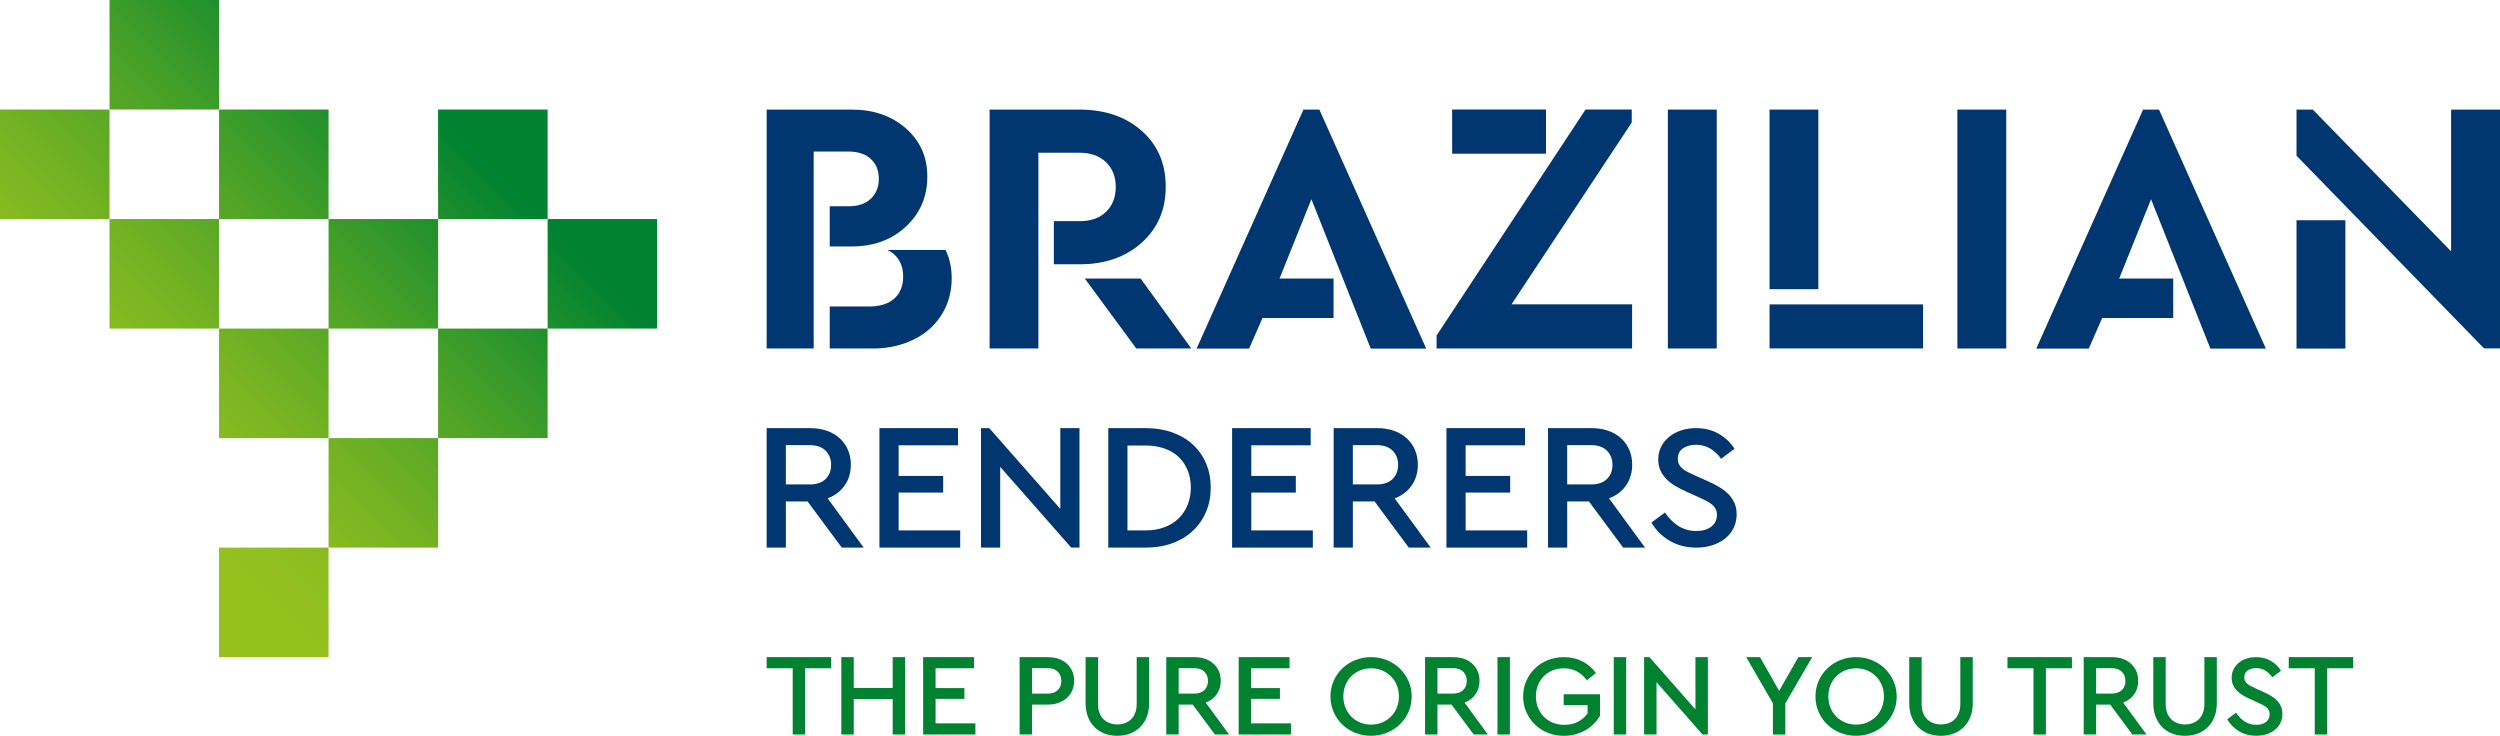
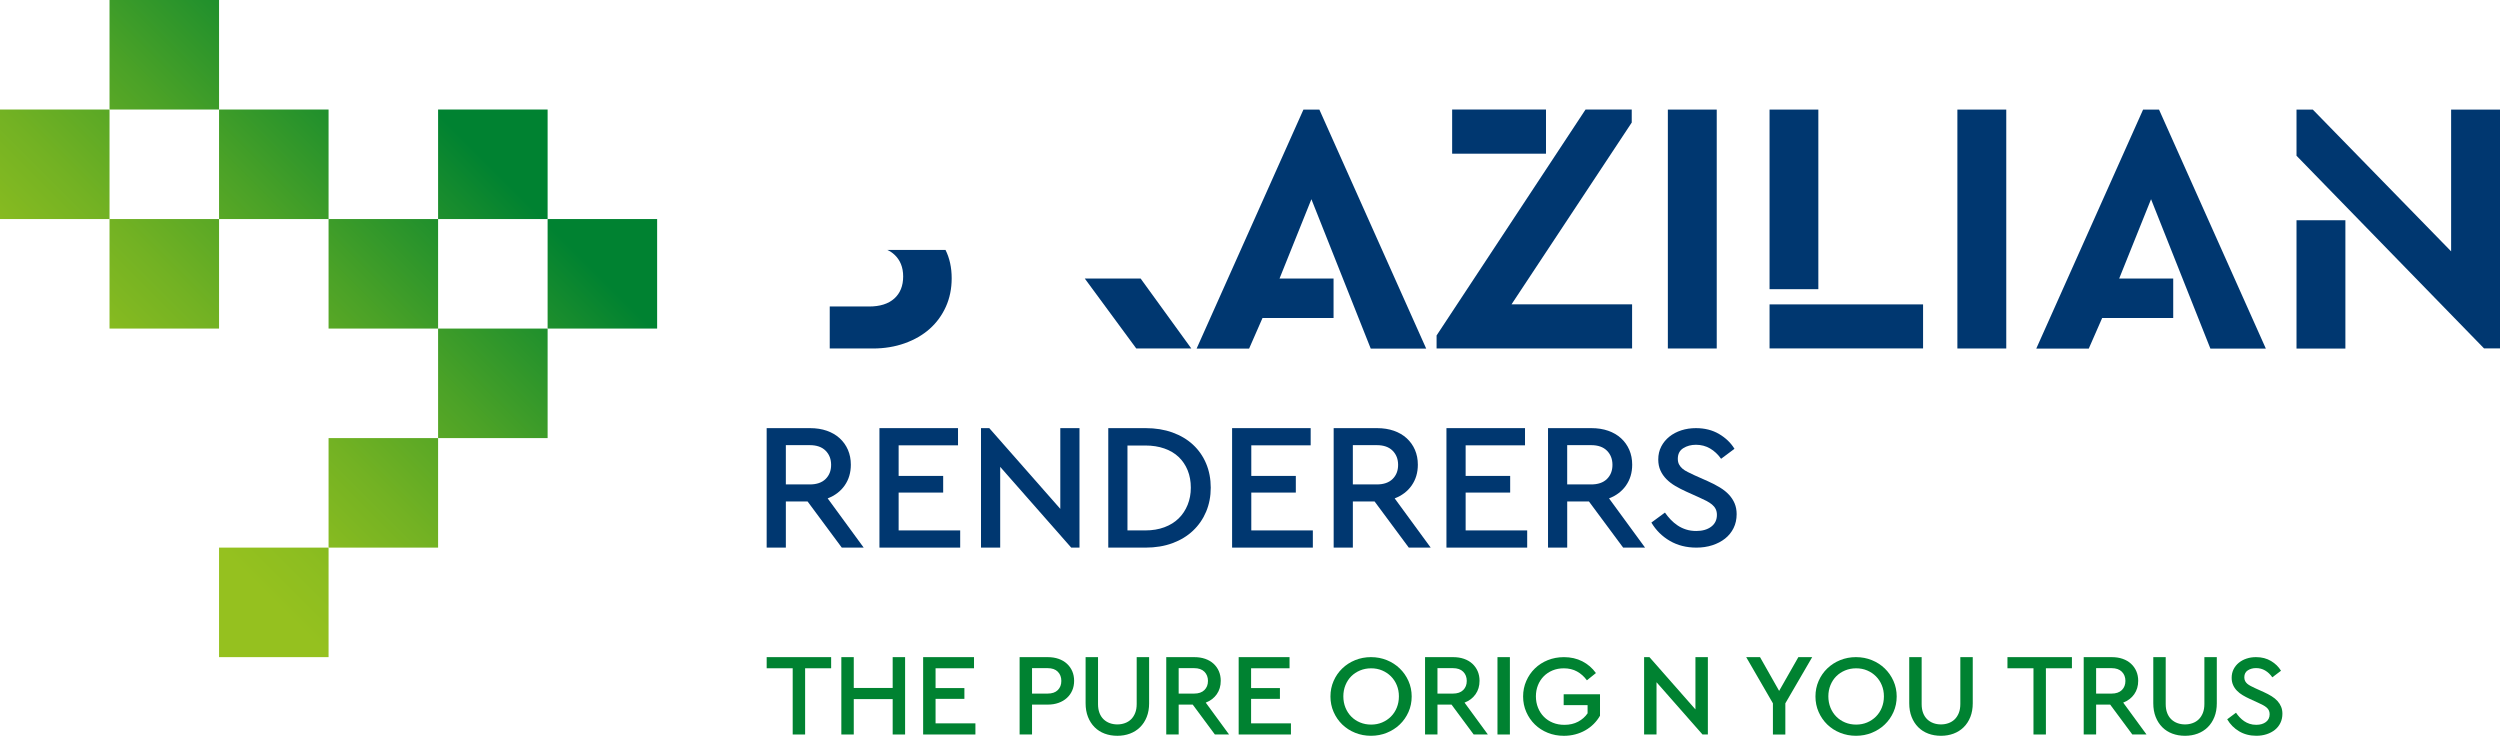
<svg xmlns="http://www.w3.org/2000/svg" xmlns:xlink="http://www.w3.org/1999/xlink" id="b" data-name="Camada_2" width="400.672" height="117.923" viewBox="0 0 400.672 117.923">
  <defs>
    <linearGradient id="e" x1="-8.72" y1="43.826" x2="43.674" y2="-8.568" gradientUnits="userSpaceOnUse">
      <stop offset="0" stop-color="#95c11f" />
      <stop offset=".126" stop-color="#8cbd20" />
      <stop offset=".332" stop-color="#73b223" />
      <stop offset=".591" stop-color="#4ba227" />
      <stop offset=".892" stop-color="#158b2e" />
      <stop offset="1" stop-color="#008231" />
    </linearGradient>
    <linearGradient id="f" x1="8.801" y1="61.411" x2="61.196" y2="9.017" xlink:href="#e" />
    <linearGradient id="g" x1="-8.72" y1="43.826" x2="43.674" y2="-8.568" xlink:href="#e" />
    <linearGradient id="h" x1="26.323" y1="78.996" x2="78.717" y2="26.601" xlink:href="#e" />
    <linearGradient id="i" x1="43.844" y1="96.581" x2="96.238" y2="44.186" xlink:href="#e" />
    <linearGradient id="j" x1="26.323" y1="78.996" x2="78.717" y2="26.601" xlink:href="#e" />
    <linearGradient id="k" x1="43.844" y1="96.581" x2="96.238" y2="44.186" xlink:href="#e" />
    <linearGradient id="l" x1="43.844" y1="96.581" x2="96.238" y2="44.186" xlink:href="#e" />
    <linearGradient id="m" x1="43.844" y1="96.581" x2="96.238" y2="44.186" xlink:href="#e" />
    <linearGradient id="n" x1="26.323" y1="78.996" x2="78.717" y2="26.601" xlink:href="#e" />
    <linearGradient id="o" x1="8.801" y1="61.411" x2="61.196" y2="9.017" xlink:href="#e" />
  </defs>
  <g id="c" data-name="Camada_1">
    <g id="d" data-name="Logo_Gradiente_Positivo_Tagline">
      <g>
        <rect x="17.553" width="17.553" height="17.553" fill="url(#e)" />
        <rect x="17.553" y="35.106" width="17.553" height="17.553" fill="url(#f)" />
        <rect y="17.553" width="17.553" height="17.553" fill="url(#g)" />
        <rect x="52.659" y="35.106" width="17.553" height="17.553" fill="url(#h)" />
        <rect x="52.659" y="70.212" width="17.553" height="17.553" fill="url(#i)" />
-         <rect x="35.106" y="52.659" width="17.553" height="17.553" fill="url(#j)" />
        <rect x="35.106" y="87.765" width="17.553" height="17.553" fill="url(#k)" />
        <rect x="70.212" y="52.659" width="17.553" height="17.553" fill="url(#l)" />
        <rect x="87.765" y="35.106" width="17.553" height="17.553" fill="url(#m)" />
        <rect x="70.212" y="17.553" width="17.553" height="17.553" fill="url(#n)" />
        <rect x="35.106" y="17.553" width="17.553" height="17.553" fill="url(#o)" />
      </g>
      <g>
        <g>
          <path d="M135.377,77.799c.657-.938.986-2.046.986-3.322,0-.87-.155-1.663-.464-2.379-.31-.715-.75-1.335-1.32-1.857-.571-.522-1.258-.923-2.06-1.204-.803-.28-1.697-.421-2.684-.421h-6.964v19.15h3.076v-7.399h3.482l5.484,7.399h3.511l-5.774-7.892c1.161-.445,2.07-1.136,2.727-2.075ZM129.777,77.639h-3.83v-6.296h3.83c1.103,0,1.949.295,2.539.885.59.59.885,1.349.885,2.278s-.295,1.683-.885,2.263c-.59.58-1.436.87-2.539.87Z" fill="#003770" />
          <polygon points="144.023 78.945 151.161 78.945 151.161 76.275 144.023 76.275 144.023 71.372 153.54 71.372 153.54 68.616 140.947 68.616 140.947 87.765 153.888 87.765 153.888 85.009 144.023 85.009 144.023 78.945" fill="#003770" />
          <path d="M191.2,71.27c-.909-.841-2.007-1.494-3.293-1.958-1.287-.464-2.723-.696-4.309-.696h-5.977v19.15h5.977c1.586,0,3.022-.237,4.309-.711,1.286-.474,2.384-1.141,3.293-2.002.909-.86,1.61-1.876,2.104-3.047.493-1.17.74-2.452.74-3.844,0-1.412-.247-2.703-.74-3.873-.493-1.17-1.195-2.176-2.104-3.018ZM190.344,80.903c-.339.841-.817,1.567-1.436,2.176-.619.609-1.383,1.084-2.292,1.422-.909.339-1.925.508-3.047.508h-2.872v-13.608h2.872c1.122,0,2.137.16,3.047.479.909.319,1.673.774,2.292,1.364.619.59,1.098,1.301,1.436,2.133.338.832.508,1.76.508,2.785,0,.986-.17,1.9-.508,2.742Z" fill="#003770" />
          <polygon points="200.543 78.945 207.68 78.945 207.68 76.275 200.543 76.275 200.543 71.372 210.059 71.372 210.059 68.616 197.467 68.616 197.467 87.765 210.408 87.765 210.408 85.009 200.543 85.009 200.543 78.945" fill="#003770" />
          <path d="M226.249,77.799c.657-.938.987-2.046.987-3.322,0-.87-.155-1.663-.464-2.379-.31-.715-.75-1.335-1.32-1.857-.571-.522-1.258-.923-2.06-1.204-.803-.28-1.697-.421-2.684-.421h-6.964v19.15h3.076v-7.399h3.482l5.484,7.399h3.511l-5.774-7.892c1.161-.445,2.07-1.136,2.727-2.075ZM220.649,77.639h-3.83v-6.296h3.83c1.103,0,1.949.295,2.539.885.59.59.885,1.349.885,2.278s-.295,1.683-.885,2.263c-.59.58-1.436.87-2.539.87Z" fill="#003770" />
          <polygon points="234.896 78.945 242.033 78.945 242.033 76.275 234.896 76.275 234.896 71.372 244.412 71.372 244.412 68.616 231.82 68.616 231.82 87.765 244.761 87.765 244.761 85.009 234.896 85.009 234.896 78.945" fill="#003770" />
          <path d="M260.602,77.799c.657-.938.987-2.046.987-3.322,0-.87-.155-1.663-.464-2.379-.31-.715-.75-1.335-1.32-1.857-.571-.522-1.258-.923-2.06-1.204-.803-.28-1.697-.421-2.684-.421h-6.963v19.15h3.076v-7.399h3.482l5.484,7.399h3.511l-5.774-7.892c1.161-.445,2.07-1.136,2.727-2.075ZM255.002,77.639h-3.83v-6.296h3.83c1.103,0,1.949.295,2.539.885.59.59.885,1.349.885,2.278s-.295,1.683-.885,2.263c-.59.58-1.436.87-2.539.87Z" fill="#003770" />
          <path d="M278.011,80.69c-.213-.505-.513-.969-.899-1.39-.387-.421-.87-.809-1.451-1.165-.58-.355-1.229-.692-1.944-1.011l-2.147-.955c-.387-.187-.745-.36-1.074-.519-.329-.159-.609-.337-.841-.533s-.416-.421-.551-.674c-.136-.253-.203-.557-.203-.913,0-.767.29-1.334.87-1.699.58-.365,1.257-.548,2.031-.548.831,0,1.586.197,2.263.59.677.393,1.267.945,1.77,1.657l2.147-1.6c-.58-.955-1.403-1.745-2.466-2.373-1.064-.627-2.302-.941-3.714-.941-.832,0-1.61.117-2.336.351-.725.234-1.364.571-1.915,1.011-.551.44-.986.969-1.306,1.586-.319.618-.479,1.31-.479,2.078,0,.655.116,1.24.348,1.755.232.515.551.978.957,1.39.406.412.88.777,1.422,1.095.541.319,1.122.618,1.741.899l2.118.955c.425.187.807.37,1.146.548.338.178.633.37.885.576.251.206.445.445.58.716.135.272.203.585.203.941,0,.805-.305,1.437-.914,1.895-.609.459-1.407.688-2.394.688-.6,0-1.146-.079-1.639-.239-.493-.159-.943-.374-1.349-.646-.406-.271-.779-.585-1.117-.941-.339-.355-.643-.73-.914-1.123l-2.176,1.6c.735,1.236,1.721,2.214,2.959,2.934,1.238.721,2.659,1.081,4.265,1.081.909,0,1.755-.126,2.539-.379.783-.253,1.465-.608,2.046-1.067.58-.458,1.035-1.02,1.364-1.685.329-.664.493-1.408.493-2.232,0-.636-.107-1.207-.319-1.713Z" fill="#003770" />
          <polygon points="169.933 81.556 158.549 68.616 157.224 68.616 157.224 87.765 160.3 87.765 160.3 74.825 171.683 87.766 173.008 87.766 173.008 68.616 169.933 68.616 169.933 81.556" fill="#003770" />
        </g>
        <g>
          <g>
            <rect x="232.734" y="17.553" width="15.04" height="7.079" fill="#003770" />
            <polygon points="242.251 48.773 261.516 19.642 261.516 17.553 254.114 17.553 230.239 53.763 230.239 55.852 261.574 55.852 261.574 48.773 242.251 48.773" fill="#003770" />
          </g>
          <g>
            <polygon points="392.838 17.563 392.838 40.284 370.67 17.563 368.059 17.563 368.059 24.961 398.118 55.842 400.672 55.842 400.672 17.563 392.838 17.563" fill="#003770" />
            <rect x="368.059" y="35.298" width="7.834" height="20.567" fill="#003770" />
          </g>
-           <path d="M158.603,55.852V17.563h14.405c4.065,0,7.386,1.132,9.96,3.397s3.863,5.255,3.863,8.971c0,3.677-1.287,6.668-3.859,8.972-2.573,2.304-5.89,3.455-9.951,3.455h-4.119v-6.914h4.118c1.817,0,3.238-.503,4.263-1.509,1.024-1.006,1.537-2.34,1.537-4.004,0-1.624-.524-2.94-1.572-3.946-1.048-1.006-2.464-1.509-4.248-1.509h-6.577v31.375h-7.82Z" fill="#003770" />
          <path d="M291.424,17.563v28.783h-7.82v-28.783h7.82ZM308.208,48.785v7.057h-24.604v-7.057h24.604Z" fill="#003770" />
          <path d="M275.139,55.852h-7.834V17.563h7.834v38.289Z" fill="#003770" />
          <path d="M321.542,55.852h-7.834V17.563h7.834v38.289Z" fill="#003770" />
          <polygon points="346.024 17.563 343.471 17.563 326.352 55.865 334.766 55.865 336.913 50.963 348.299 50.963 348.299 44.637 339.641 44.637 344.747 31.927 354.255 55.865 363.143 55.865 346.024 17.563" fill="#003770" />
          <polygon points="211.453 17.563 208.9 17.563 191.781 55.865 200.195 55.865 202.342 50.963 213.727 50.963 213.727 44.637 205.07 44.637 210.176 31.927 219.684 55.865 228.572 55.865 211.453 17.563" fill="#003770" />
          <g>
            <path d="M142.211,40.054c.418.196.791.442,1.116.741.948.87,1.422,2.041,1.422,3.51,0,1.509-.474,2.69-1.422,3.54-.948.851-2.292,1.276-4.033,1.276h-6.314v6.731h6.895c1.857,0,3.568-.28,5.135-.841,1.567-.561,2.902-1.335,4.005-2.322,1.103-.986,1.963-2.166,2.582-3.54.618-1.373.928-2.891.928-4.555,0-1.708-.33-3.221-.989-4.541h-9.324Z" fill="#003770" />
-             <path d="M130.406,24.287h5.542c1.556,0,2.761.397,3.616,1.191.855.794,1.284,1.849,1.284,3.166s-.425,2.383-1.272,3.196c-.849.814-2.044,1.22-3.587,1.22h-3.008v6.437h3.534c3.514,0,6.41-1.064,8.689-3.192,2.278-2.128,3.417-4.798,3.417-8.01,0-3.132-1.144-5.704-3.429-7.716-2.287-2.011-5.193-3.017-8.718-3.017h-13.601v38.289h7.534v-31.566Z" fill="#003770" />
          </g>
          <polygon points="182.804 44.637 173.854 44.637 182.11 55.852 190.931 55.852 182.804 44.637" fill="#003770" />
        </g>
      </g>
      <g>
        <g>
          <path d="M133.205,107.103h-4.17v10.614h-1.991v-10.614h-4.17v-1.785h10.332v1.785Z" fill="#008231" />
          <path d="M145.059,117.717h-1.991v-5.673h-6.237v5.673h-1.991v-12.398h1.991v4.94h6.237v-4.94h1.991v12.398Z" fill="#008231" />
          <path d="M156.104,107.103h-6.162v3.175h4.621v1.728h-4.621v3.926h6.387v1.785h-8.378v-12.398h8.153v1.785Z" fill="#008231" />
        </g>
        <g>
          <path d="M167.92,105.319c.639,0,1.218.091,1.738.272.519.182.964.441,1.334.78.369.338.654.739.855,1.202.2.464.301.977.301,1.54s-.1,1.077-.301,1.54c-.2.463-.485.864-.855,1.202-.37.338-.814.601-1.334.789-.52.188-1.099.282-1.738.282h-2.517v4.79h-1.991v-12.398h4.508ZM165.403,107.084v4.076h2.498c.714,0,1.259-.188,1.634-.564.376-.376.564-.864.564-1.465s-.188-1.092-.564-1.475c-.376-.382-.92-.573-1.634-.573h-2.498Z" fill="#008231" />
          <path d="M184.169,112.701c0,.827-.129,1.562-.385,2.207-.257.645-.614,1.193-1.071,1.644-.457.451-.996.792-1.616,1.024-.62.232-1.293.348-2.019.348-.739,0-1.418-.116-2.038-.348-.62-.232-1.155-.573-1.606-1.024-.451-.451-.805-.999-1.061-1.644-.257-.645-.385-1.381-.385-2.207v-7.383h1.991v7.514c0,.551.078,1.03.235,1.437.156.407.376.745.657,1.014.282.269.611.473.986.611.376.138.783.207,1.221.207.426,0,.83-.069,1.212-.207.382-.138.711-.341.986-.611.275-.269.495-.607.657-1.014.163-.407.244-.886.244-1.437v-7.514h1.991v7.383Z" fill="#008231" />
          <path d="M191.42,105.319c.639,0,1.218.091,1.738.272.52.182.964.441,1.334.78.369.338.654.739.855,1.202.2.464.301.977.301,1.54,0,.827-.213,1.544-.639,2.151-.426.608-1.014,1.055-1.766,1.343l3.738,5.11h-2.273l-3.55-4.79h-2.254v4.79h-1.991v-12.398h4.508ZM188.903,107.084v4.076h2.48c.714,0,1.262-.188,1.644-.564.382-.376.573-.864.573-1.465s-.191-1.092-.573-1.475c-.382-.382-.93-.573-1.644-.573h-2.48Z" fill="#008231" />
          <path d="M206.673,107.103h-6.162v3.175h4.621v1.728h-4.621v3.926h6.387v1.785h-8.378v-12.398h8.153v1.785Z" fill="#008231" />
        </g>
        <path d="M286.134,112.72v4.997h-1.991v-4.997l-4.283-7.401h2.217l3.062,5.41,3.081-5.41h2.217l-4.302,7.401Z" fill="#008231" />
        <path d="M297.461,105.318c.902,0,1.747.16,2.536.481.789.321,1.478.764,2.066,1.331.588.567,1.055,1.235,1.4,2.005.344.77.517,1.599.517,2.486,0,.9-.172,1.734-.517,2.504-.345.77-.811,1.436-1.4,1.996-.589.561-1.277,1.001-2.066,1.321-.789.32-1.634.481-2.536.481s-1.75-.16-2.545-.481c-.795-.32-1.484-.764-2.066-1.331-.582-.567-1.043-1.235-1.381-2.005-.338-.77-.507-1.599-.507-2.486s.169-1.716.507-2.486c.338-.77.801-1.438,1.39-2.005.588-.567,1.277-1.01,2.066-1.331.789-.32,1.634-.481,2.536-.481ZM297.48,107.111c-.639,0-1.23.114-1.775.342-.545.228-1.014.539-1.409.933-.394.394-.704.869-.93,1.423-.225.554-.338,1.152-.338,1.793,0,.653.113,1.257.338,1.811.225.554.535,1.032.93,1.432.395.401.864.715,1.409.943.545.228,1.137.342,1.775.342s1.227-.114,1.766-.342c.538-.228,1.008-.542,1.409-.943.401-.4.714-.878.939-1.432.225-.554.338-1.158.338-1.811,0-.641-.113-1.235-.338-1.784-.225-.548-.539-1.023-.939-1.423-.401-.4-.871-.714-1.409-.943-.539-.228-1.127-.342-1.766-.342Z" fill="#008231" />
        <path d="M316.171,112.701c0,.827-.129,1.562-.385,2.207-.257.645-.614,1.193-1.071,1.644-.457.451-.996.792-1.616,1.024-.62.232-1.293.348-2.019.348-.739,0-1.418-.116-2.038-.348-.62-.232-1.155-.573-1.606-1.024-.451-.451-.805-.999-1.061-1.644-.257-.645-.385-1.381-.385-2.207v-7.383h1.991v7.514c0,.551.078,1.03.235,1.437.156.407.376.745.657,1.014.282.269.611.473.986.611.376.138.783.207,1.221.207.426,0,.829-.069,1.212-.207.382-.138.711-.341.986-.611.275-.269.495-.607.658-1.014.163-.407.244-.886.244-1.437v-7.514h1.991v7.383Z" fill="#008231" />
        <path d="M332.064,107.103h-4.17v10.614h-1.991v-10.614h-4.17v-1.785h10.332v1.785Z" fill="#008231" />
        <path d="M338.459,105.319c.639,0,1.218.091,1.738.272.52.182.964.441,1.334.78.369.338.654.739.855,1.202.2.464.301.977.301,1.54,0,.827-.213,1.544-.639,2.151-.426.608-1.014,1.055-1.766,1.343l3.738,5.11h-2.273l-3.55-4.79h-2.254v4.79h-1.991v-12.398h4.508ZM335.942,107.084v4.076h2.48c.714,0,1.261-.188,1.644-.564.382-.376.573-.864.573-1.465s-.191-1.092-.573-1.475c-.382-.382-.93-.573-1.644-.573h-2.48Z" fill="#008231" />
        <path d="M355.285,112.701c0,.827-.129,1.562-.385,2.207-.257.645-.614,1.193-1.071,1.644-.457.451-.996.792-1.616,1.024-.62.232-1.293.348-2.019.348-.739,0-1.418-.116-2.038-.348-.62-.232-1.155-.573-1.606-1.024-.451-.451-.805-.999-1.061-1.644-.257-.645-.385-1.381-.385-2.207v-7.383h1.991v7.514c0,.551.078,1.03.235,1.437.156.407.376.745.657,1.014.282.269.611.473.986.611.376.138.783.207,1.221.207.426,0,.829-.069,1.212-.207.382-.138.711-.341.986-.611.275-.269.495-.607.658-1.014.163-.407.244-.886.244-1.437v-7.514h1.991v7.383Z" fill="#008231" />
        <path d="M361.57,105.318c.914,0,1.716.206,2.405.619.689.413,1.221.933,1.597,1.562l-1.39,1.053c-.326-.468-.708-.832-1.146-1.09-.439-.259-.927-.388-1.465-.388-.501,0-.939.12-1.315.36-.376.24-.564.613-.564,1.118,0,.234.044.434.131.601.088.166.207.314.357.444.15.129.332.247.545.351.213.105.444.219.695.342l1.39.628c.463.21.883.431,1.259.665.376.234.689.49.939.767.25.277.444.582.582.915.138.333.207.709.207,1.127,0,.542-.107,1.032-.319,1.469-.213.438-.507.807-.883,1.109-.376.302-.817.536-1.324.702-.507.166-1.055.25-1.644.25-1.04,0-1.96-.237-2.761-.712-.802-.474-1.44-1.118-1.916-1.931l1.409-1.053c.175.259.372.505.592.739.219.234.46.441.723.619.263.179.554.321.873.425.319.105.673.157,1.061.157.639,0,1.155-.151,1.55-.453.395-.302.592-.718.592-1.248,0-.234-.044-.44-.132-.619-.088-.178-.213-.336-.376-.471-.163-.135-.354-.262-.573-.379-.219-.117-.467-.237-.742-.36l-1.371-.628c-.401-.185-.777-.382-1.127-.591-.351-.209-.658-.45-.92-.721-.263-.271-.47-.576-.62-.915-.15-.339-.225-.724-.225-1.155,0-.505.103-.961.31-1.368.207-.407.488-.755.845-1.044.357-.289.77-.511,1.24-.665.47-.154.974-.231,1.512-.231Z" fill="#008231" />
-         <path d="M377.142,107.103h-4.17v10.614h-1.991v-10.614h-4.17v-1.785h10.332v1.785Z" fill="#008231" />
        <path d="M219.729,105.318c.902,0,1.747.16,2.536.481.789.321,1.478.764,2.066,1.331.588.567,1.055,1.235,1.4,2.005.344.77.517,1.599.517,2.486,0,.9-.172,1.734-.517,2.504-.345.77-.811,1.436-1.4,1.996-.589.561-1.277,1.001-2.066,1.321-.789.32-1.634.481-2.536.481s-1.75-.16-2.545-.481c-.795-.32-1.484-.764-2.066-1.331-.582-.567-1.043-1.235-1.381-2.005-.338-.77-.507-1.599-.507-2.486s.169-1.716.507-2.486c.338-.77.801-1.438,1.39-2.005.588-.567,1.277-1.01,2.066-1.331.789-.32,1.634-.481,2.536-.481ZM219.748,107.111c-.639,0-1.23.114-1.775.342-.545.228-1.014.539-1.409.933-.394.394-.704.869-.93,1.423-.225.554-.338,1.152-.338,1.793,0,.653.113,1.257.338,1.811.225.554.535,1.032.93,1.432.394.401.864.715,1.409.943.545.228,1.137.342,1.775.342s1.227-.114,1.766-.342c.538-.228,1.008-.542,1.409-.943.401-.4.714-.878.939-1.432.225-.554.338-1.158.338-1.811,0-.641-.113-1.235-.338-1.784-.225-.548-.539-1.023-.939-1.423-.401-.4-.871-.714-1.409-.943-.539-.228-1.127-.342-1.766-.342Z" fill="#008231" />
        <path d="M232.897,105.319c.639,0,1.218.091,1.738.272.52.182.964.441,1.334.78.369.338.654.739.855,1.202.2.464.301.977.301,1.54,0,.827-.213,1.544-.639,2.151-.426.608-1.014,1.055-1.766,1.343l3.738,5.11h-2.273l-3.55-4.79h-2.254v4.79h-1.991v-12.398h4.508ZM230.38,107.084v4.076h2.48c.714,0,1.262-.188,1.644-.564.382-.376.573-.864.573-1.465s-.191-1.092-.573-1.475c-.382-.382-.93-.573-1.644-.573h-2.48Z" fill="#008231" />
        <path d="M241.989,117.717h-1.991v-12.398h1.991v12.398Z" fill="#008231" />
        <path d="M250.649,105.319c1.09,0,2.069.222,2.94.665.87.444,1.6,1.072,2.188,1.885l-1.447,1.164c-.439-.604-.964-1.075-1.578-1.414-.614-.339-1.321-.508-2.123-.508-.664,0-1.268.114-1.813.342-.545.228-1.014.542-1.409.943-.395.401-.702.875-.92,1.423-.219.548-.329,1.143-.329,1.784,0,.653.113,1.26.338,1.821.225.561.538,1.044.939,1.451.401.407.88.724,1.437.952.557.228,1.174.342,1.85.342.839,0,1.575-.169,2.207-.508.632-.339,1.136-.785,1.512-1.34v-1.312h-3.832v-1.737h5.823v3.438c-.276.481-.611.918-1.005,1.312-.394.395-.839.733-1.334,1.017-.495.284-1.033.502-1.616.656-.582.154-1.193.231-1.832.231-.927,0-1.788-.16-2.583-.481-.795-.32-1.484-.764-2.066-1.331-.582-.567-1.043-1.235-1.381-2.005-.338-.77-.507-1.599-.507-2.486s.169-1.716.507-2.486c.338-.77.798-1.438,1.381-2.005.582-.567,1.271-1.01,2.066-1.331.795-.32,1.656-.481,2.583-.481Z" fill="#008231" />
-         <path d="M260.624,117.717h-1.991v-12.398h1.991v12.398Z" fill="#008231" />
        <polygon points="271.726 105.319 271.726 113.697 264.356 105.319 263.498 105.319 263.498 117.717 265.489 117.717 265.489 109.339 272.859 117.717 273.717 117.717 273.717 105.319 271.726 105.319" fill="#008231" />
      </g>
    </g>
  </g>
</svg>